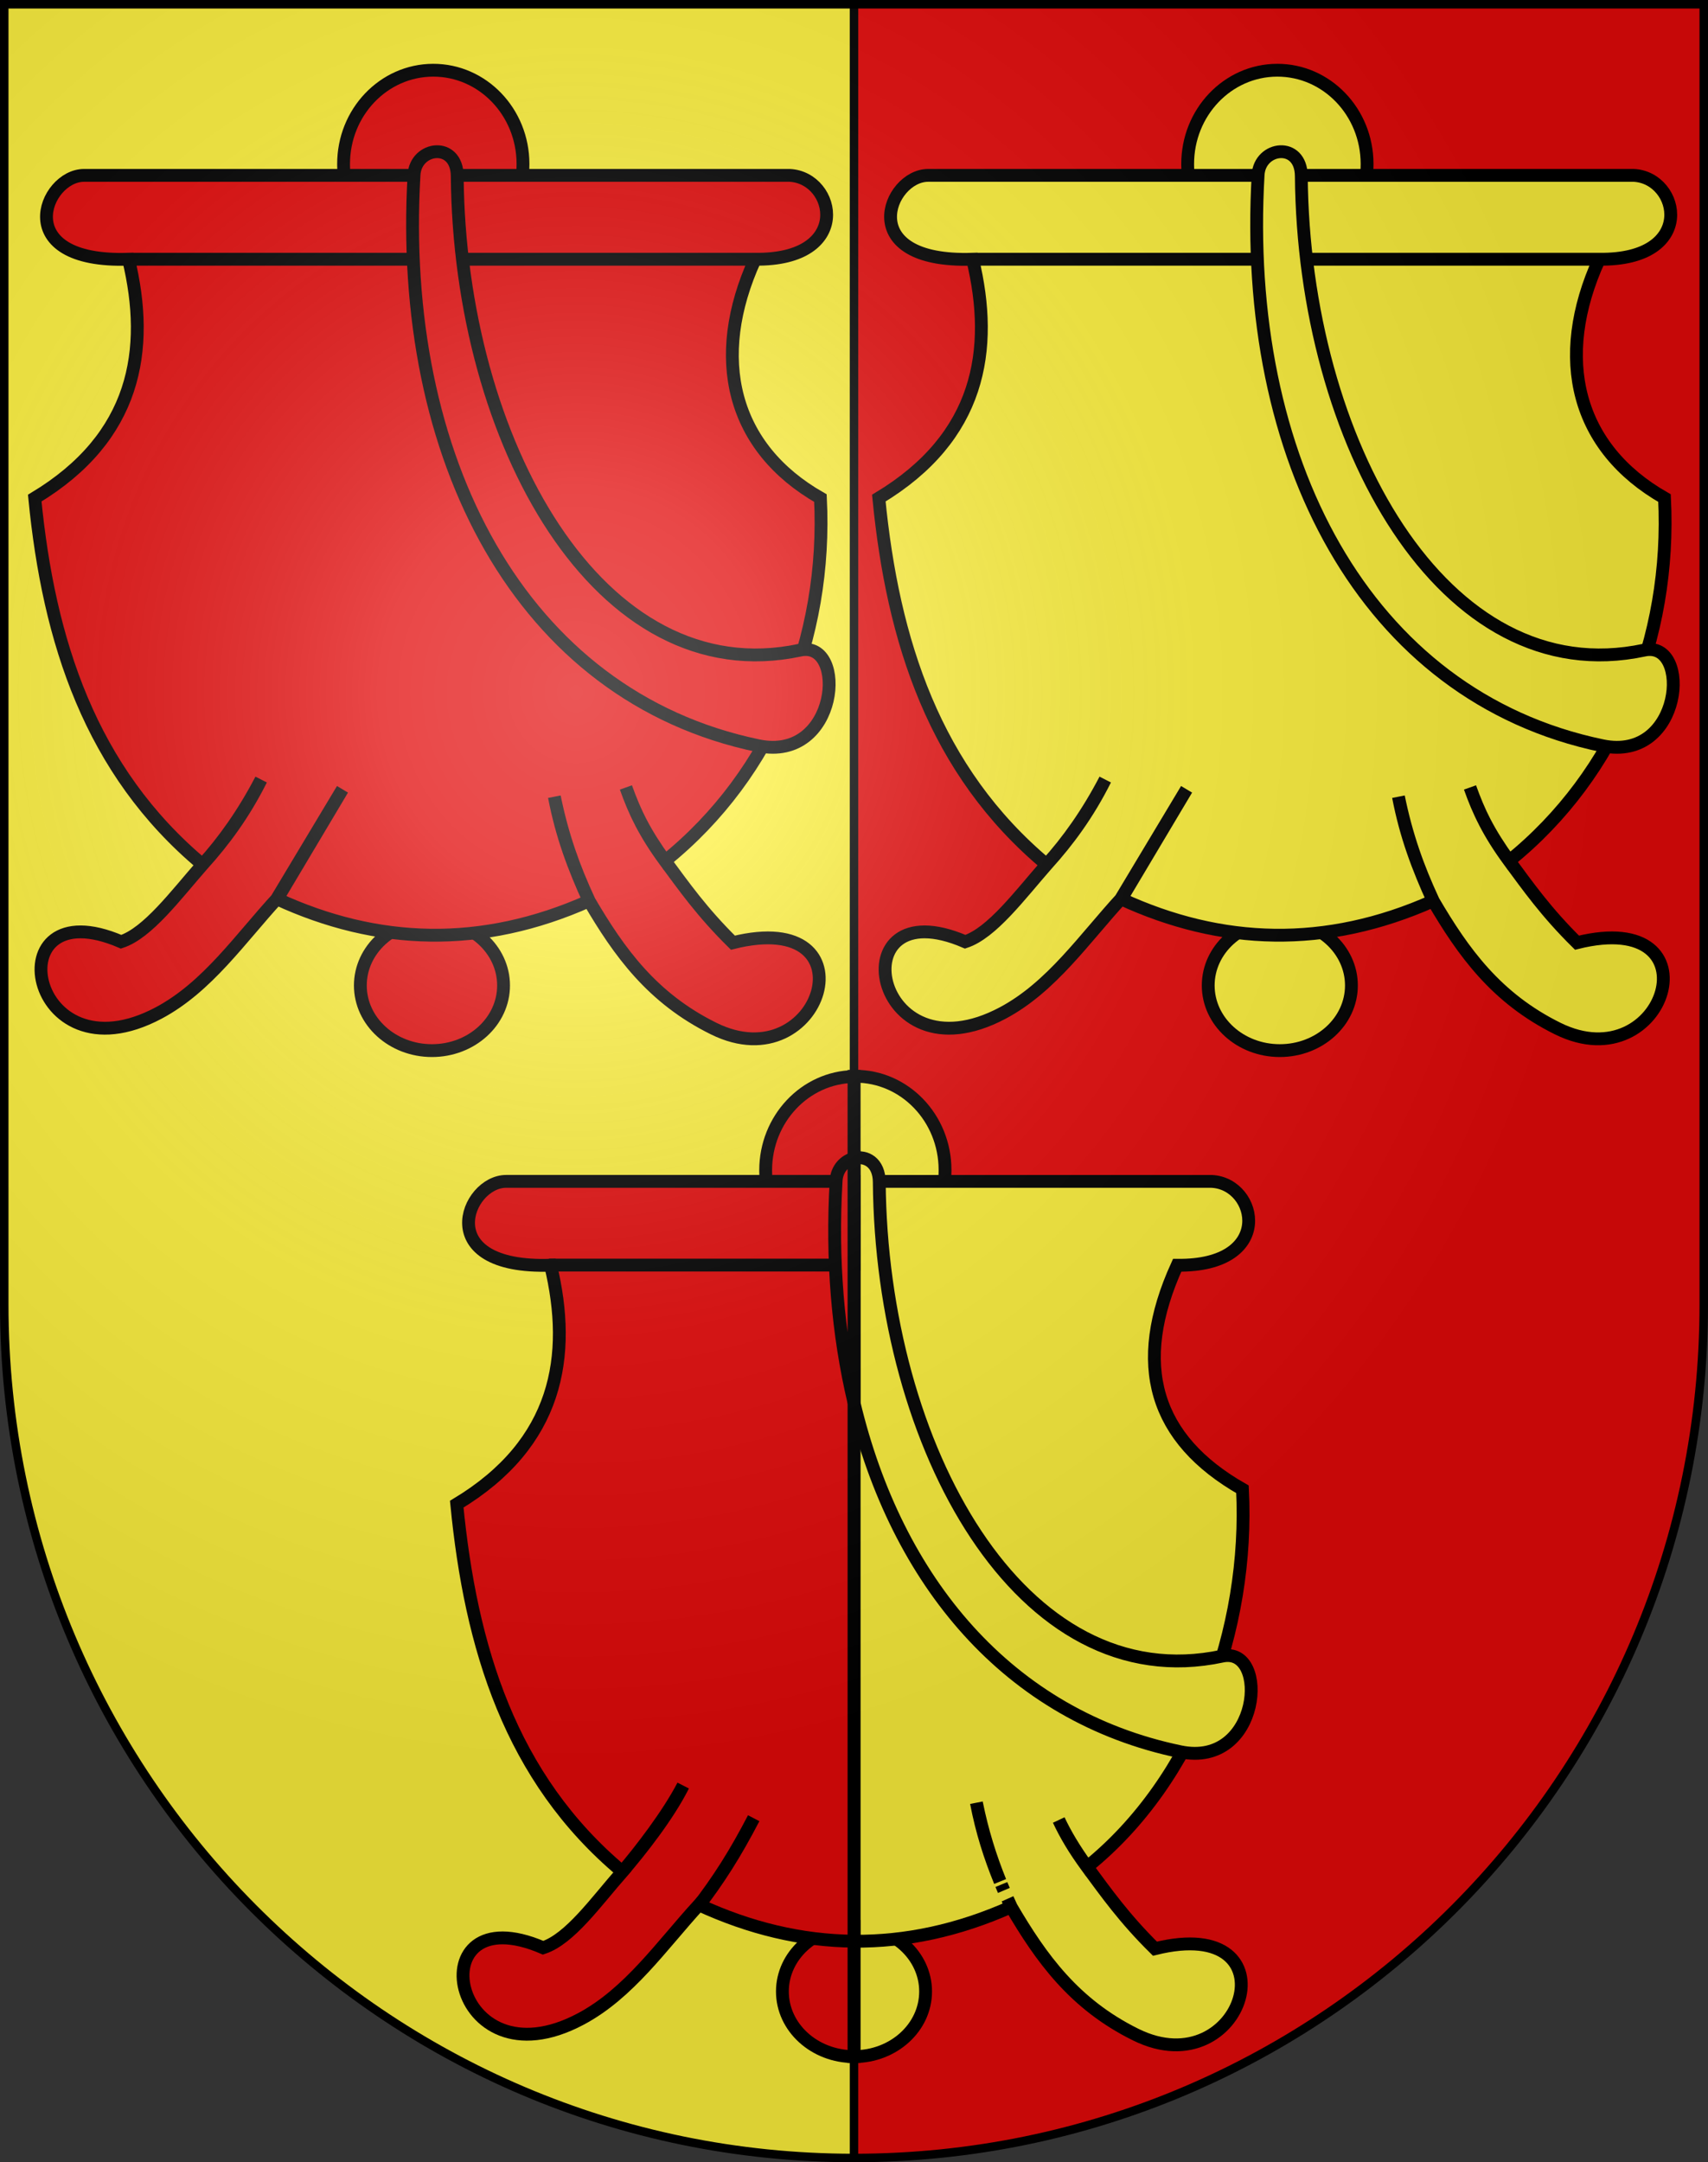
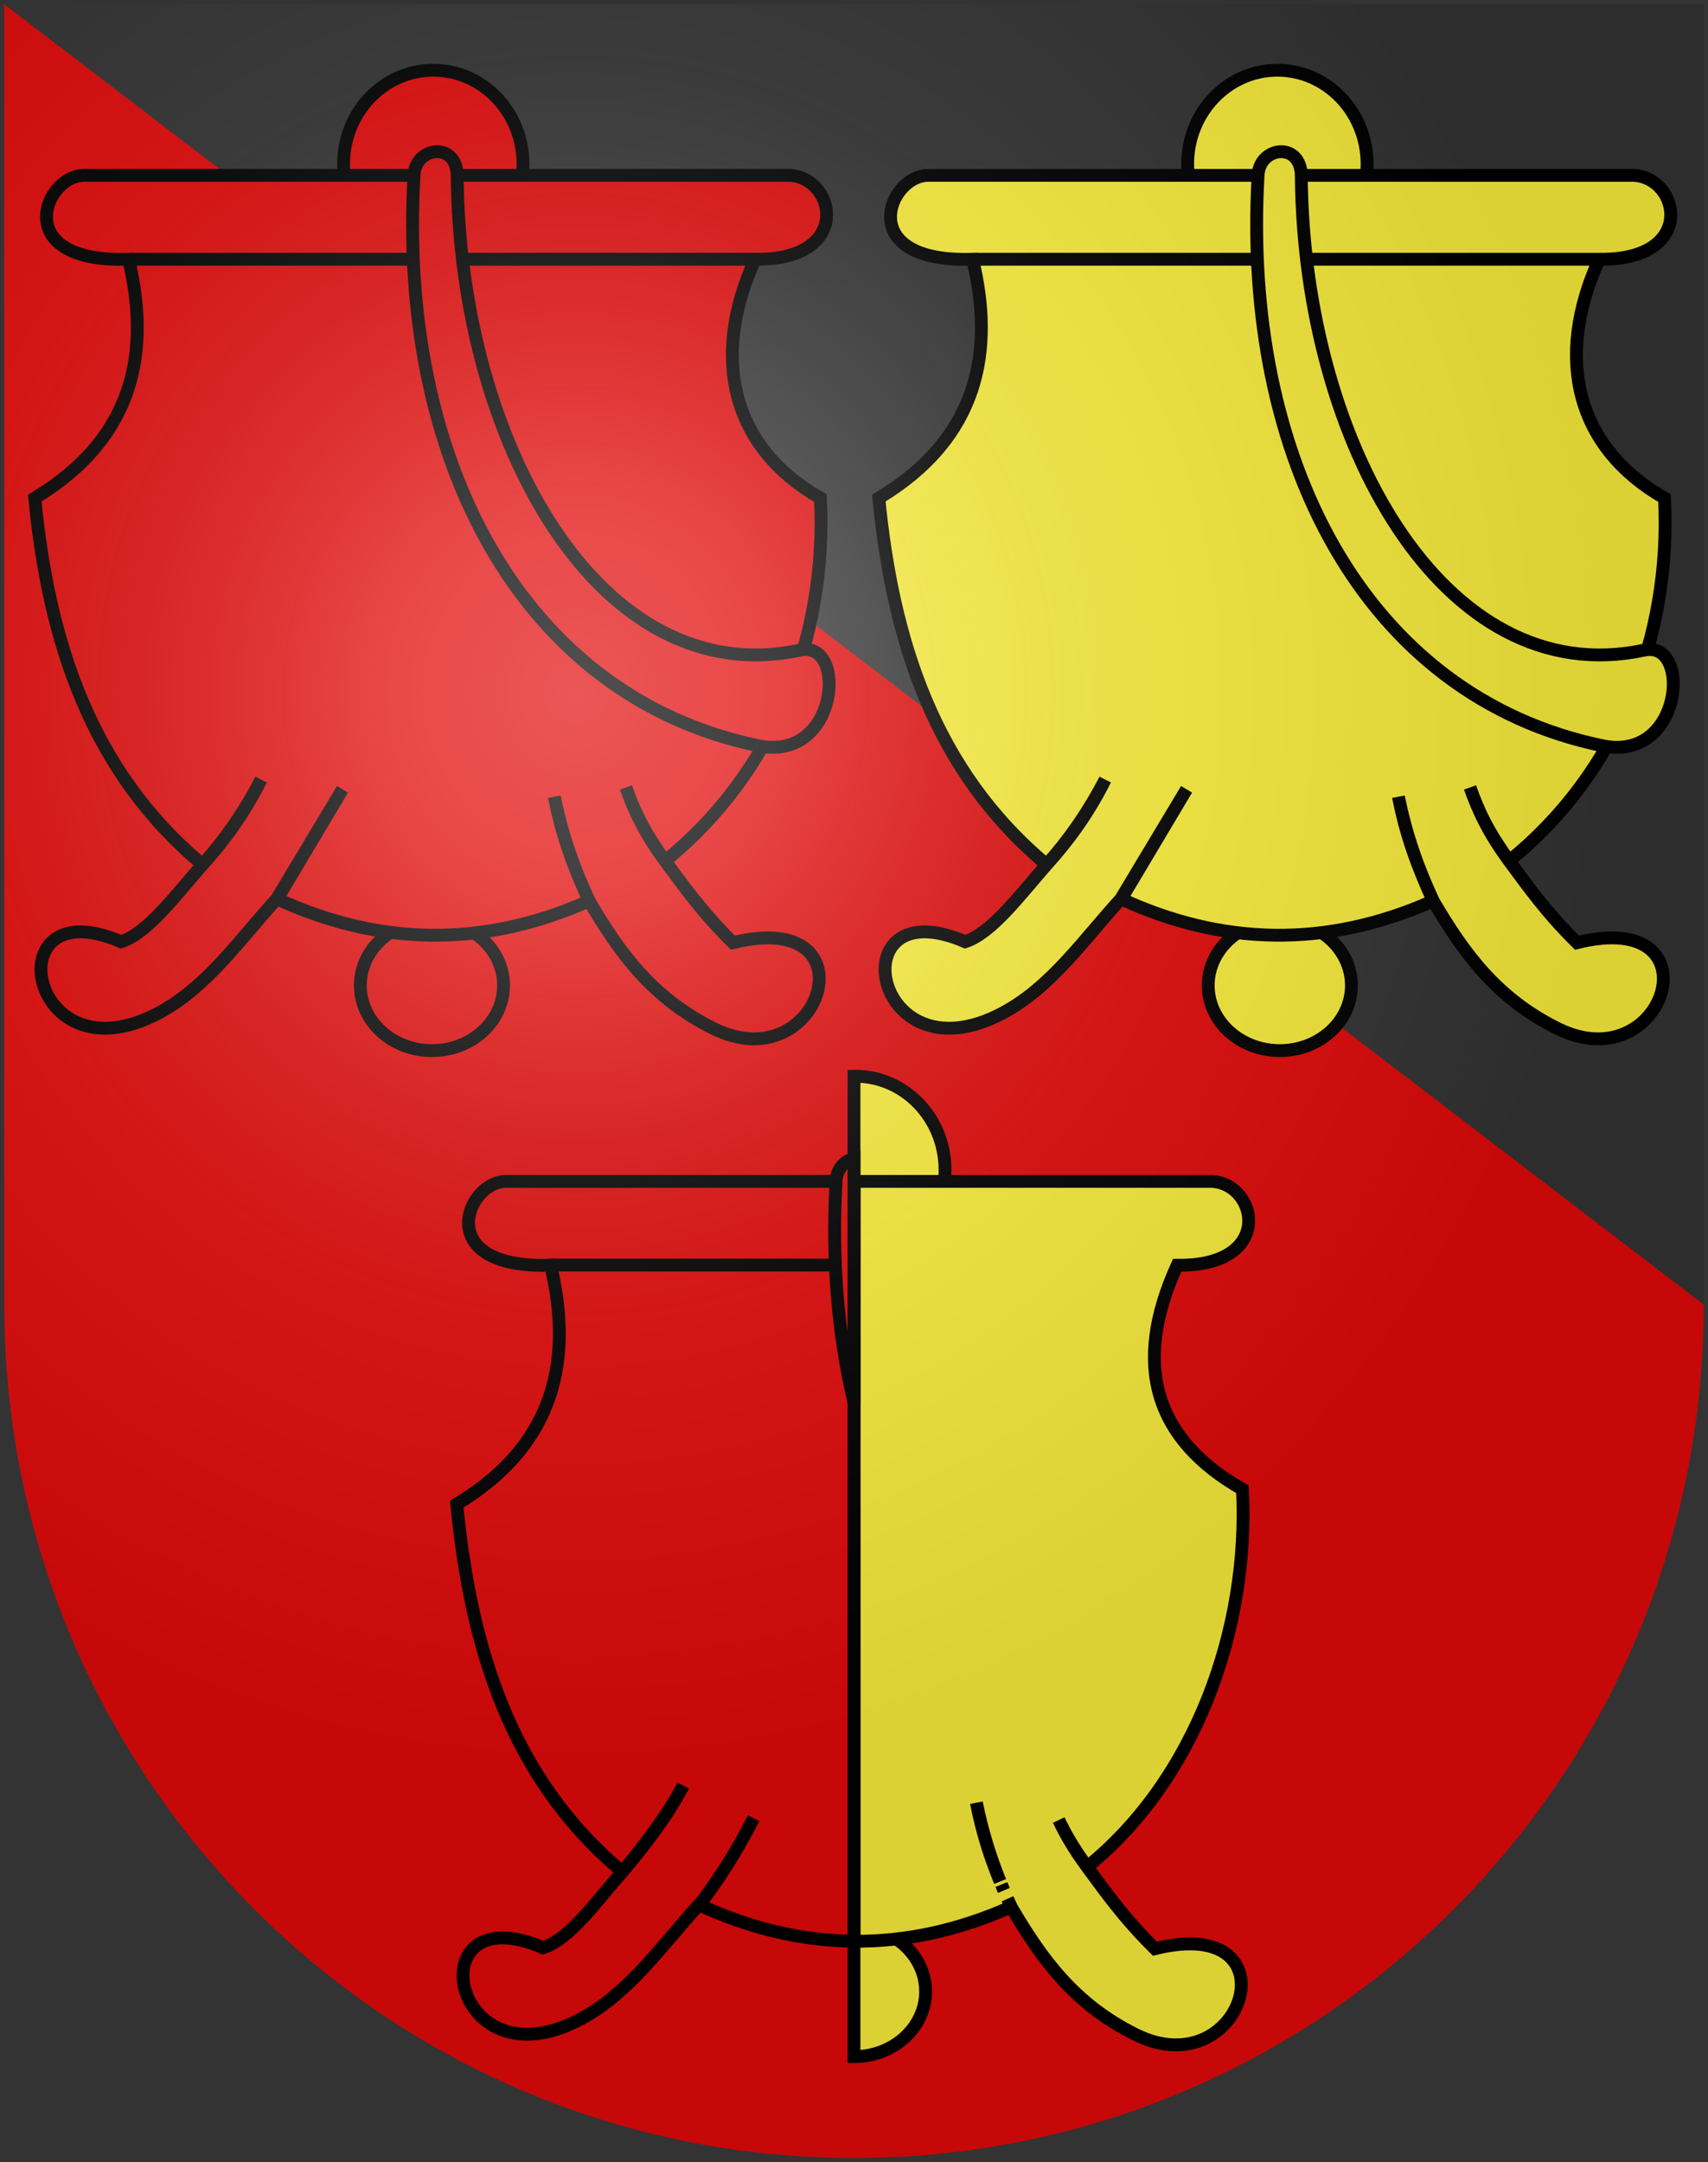
<svg xmlns="http://www.w3.org/2000/svg" xmlns:ns1="http://sodipodi.sourceforge.net/DTD/sodipodi-0.dtd" xmlns:ns2="http://www.inkscape.org/namespaces/inkscape" xmlns:xlink="http://www.w3.org/1999/xlink" height="763" width="603" version="1.0" id="svg20" ns1:version="0.32" ns2:version="0.46" ns1:docname="Plagne-coat_of_arms.svg" ns1:docbase="C:\Documents and Settings\Steve\Bureau\Blason Villages Suisse pour Wikipédia (par Delta-9)" ns2:output_extension="org.inkscape.output.svg.inkscape">
  <rect width="100%" height="100%" fill="#333333" stroke="none" />
  <defs id="defs29">
    <ns2:perspective ns1:type="inkscape:persp3d" ns2:vp_x="0 : 381.5 : 1" ns2:vp_y="0 : 1000 : 0" ns2:vp_z="603 : 381.5 : 1" ns2:persp3d-origin="301.5 : 254.33333 : 1" id="perspective28" />
    <linearGradient id="linearGradient2893">
      <stop style="stop-color:#ffffff;stop-opacity:0.314;" offset="0" id="stop2895" />
      <stop id="stop2897" offset="0.19" style="stop-color:#ffffff;stop-opacity:0.251;" />
      <stop style="stop-color:#6b6b6b;stop-opacity:0.125;" offset="0.6" id="stop2901" />
      <stop style="stop-color:#000000;stop-opacity:0.125;" offset="1" id="stop2899" />
    </linearGradient>
    <linearGradient id="linearGradient2955">
      <stop style="stop-color:white;stop-opacity:0;" offset="0" id="stop2965" />
      <stop style="stop-color:black;stop-opacity:0.646;" offset="1" id="stop2959" />
    </linearGradient>
    <radialGradient ns2:collect="always" xlink:href="#linearGradient2893" id="radialGradient3236" gradientUnits="userSpaceOnUse" gradientTransform="matrix(1.215,1.531577e-24,1.464684e-23,1.267,-839.192,-490.489)" cx="858.042" cy="579.933" fx="858.042" fy="579.933" r="300" />
    <ns2:perspective id="perspective2533" ns2:persp3d-origin="306 : 264 : 1" ns2:vp_z="612 : 396 : 1" ns2:vp_y="0 : 1000 : 0" ns2:vp_x="0 : 396 : 1" ns1:type="inkscape:persp3d" />
    <ns2:perspective id="perspective2853" ns2:persp3d-origin="306 : 264 : 1" ns2:vp_z="612 : 396 : 1" ns2:vp_y="0 : 1000 : 0" ns2:vp_x="0 : 396 : 1" ns1:type="inkscape:persp3d" />
  </defs>
  <ns1:namedview ns2:window-height="819" ns2:window-width="1195" ns2:pageshadow="2" ns2:pageopacity="0.0" guidetolerance="10.0" gridtolerance="10.0" objecttolerance="10.0" borderopacity="1.0" bordercolor="#666666" pagecolor="#ffffff" id="base" ns2:zoom="0.55552038" ns2:cx="263.15952" ns2:cy="357.89694" ns2:window-x="20" ns2:window-y="42" ns2:current-layer="layer2" showgrid="false" showguides="true" ns2:guide-bbox="true">
    <ns1:guide orientation="horizontal" position="761.5" id="guide1885" />
    <ns1:guide orientation="vertical" position="1.5" id="guide1887" />
    <ns1:guide orientation="horizontal" position="1.5" id="guide1889" />
    <ns1:guide orientation="vertical" position="601.5" id="guide1891" />
    <ns1:guide orientation="vertical" position="301.501" id="guide1893" />
  </ns1:namedview>
  <desc id="desc22">Coat of Arms of Canton of Freiburg (Fribourg)</desc>
  <g ns2:groupmode="layer" id="layer1" ns2:label="Fond écu" style="opacity:1;display:inline" ns1:insensitive="true">
-     <path id="path1899" d="M 1.5,1.5 L 1.5,460.368 C 1.5,626.678 135.815,761.5 301.5,761.5 C 467.185,761.5 601.5,626.678 601.5,460.368 L 601.5,1.5 L 1.5,1.5 z" style="fill:#e20909;fill-opacity:1" />
-     <path style="opacity:1;fill:#fcef3c" d="M 1.5,1.5 L 1.5,460.375 C 1.5,626.686 135.814,761.5 301.5,761.5 L 301.5,1.5 L 1.5,1.5 z" id="path2817" />
+     <path id="path1899" d="M 1.5,1.5 L 1.5,460.368 C 1.5,626.678 135.815,761.5 301.5,761.5 C 467.185,761.5 601.5,626.678 601.5,460.368 L 1.5,1.5 z" style="fill:#e20909;fill-opacity:1" />
  </g>
  <g ns2:groupmode="layer" id="layer2" ns2:label="Meubles" style="opacity:1;display:inline" ns1:insensitive="true">
    <path id="path2822" d="M 301.5,679.757 L 301.5,725.736 C 315.462,725.736 326.779,715.444 326.779,702.747 C 326.779,690.05 315.462,679.757 301.5,679.757 z M 301.89,379.78 C 301.759,379.78 301.63,379.789 301.5,379.791 L 301.5,446.126 C 301.684,446.129 301.865,446.139 302.05,446.139 C 319.54,446.092 333.684,431.238 333.64,412.96 L 333.64,412.793 C 333.597,394.514 319.382,379.734 301.89,379.78 z" style="fill:#fcef3c;stroke:#000000;stroke-width:4.529" />
    <path id="path2824" d="M 438.648,525.533 C 407.562,507.847 399.589,481.603 415.594,446.478 L 415.595,446.478 C 450.074,446.935 444.194,417.679 427.777,416.883 L 301.5,416.883 L 301.5,685.006 C 319.713,685.168 338.228,681.257 356.98,672.886 C 356.544,671.935 356.12,670.989 355.7,670.044 C 356.123,670.991 356.541,671.939 356.98,672.886 C 367.607,691.021 379.222,707.247 401.001,717.987 C 439.115,736.778 458.091,675.137 407.747,687.646 C 396.794,676.839 390.545,667.915 383.794,658.789 C 379.234,652.57 376.187,647.375 373.785,642.242 C 376.176,647.308 379.23,652.464 383.794,658.789 C 421.926,628.083 441.147,574.93 438.648,525.533 z M 353.536,665.013 C 353.821,665.705 354.115,666.395 354.409,667.083 C 354.113,666.394 353.823,665.703 353.536,665.013 z M 344.717,636.143 C 346.776,646.314 349.581,655.256 353.089,663.933 C 349.527,655.206 346.684,646.38 344.717,636.143 z" style="fill:#fcef3c;stroke:#000000;stroke-width:4.529" />
-     <path id="path2826" d="M 431.509,584.411 C 360.481,599.608 311.209,510.654 310.42,417.123 C 310.363,410.148 305.668,407.733 301.5,408.757 L 301.5,495.009 C 316.503,557.954 355.887,605.536 416.726,618.156 C 445.1,624.041 448.312,580.815 431.509,584.411 z" style="fill:#fcef3c;stroke:#000000;stroke-width:4.529" />
-     <path id="path2830" d="M 276.222,702.746 C 276.222,715.443 287.539,725.735 301.5,725.735 L 301.5,679.756 C 287.54,679.757 276.222,690.05 276.222,702.746 z M 270.312,412.969 C 270.312,431.073 284.235,445.767 301.5,446.032 L 301.5,379.875 C 284.235,380.139 270.312,394.865 270.312,412.969 z" style="fill:#e20909;stroke:#000000;stroke-width:4.529" />
    <path d="M 178.688,416.875 C 164.511,416.875 152.299,447.872 194.376,446.469 C 202.064,478.406 196.991,509.269 161.251,530.782 C 166.175,581.226 180.096,627.403 219.725,660.495 C 210.297,671.228 201.179,684.216 191.751,687.312 C 146.697,667.904 158.672,737.138 205.064,712.437 C 222.083,703.375 233.579,686.549 246.752,672.157 C 264.64,680.423 282.919,684.834 301.502,685.001 L 301.502,416.875 L 178.688,416.875 z M 241.188,630.094 C 235.829,640.785 226.172,652.977 219.725,660.494 C 226.149,652.923 235.728,640.563 241.188,630.094 z" ns1:nodetypes="cccccsccccccc" id="path11863" style="fill:#e20909;stroke:#000000;stroke-width:4.529" />
    <path d="M 193.814,446.419 L 301.442,446.419" ns1:nodetypes="cc" id="path14543" style="fill:none;stroke:#000000;stroke-width:4.529" />
    <path d="M 301.5,408.75 C 298.312,409.537 295.439,412.34 295.187,416.656 C 293.574,444.289 295.735,470.762 301.5,494.969 L 301.5,408.75 z" id="path11865" style="fill:#e20909;stroke:#000000;stroke-width:4.529" />
    <path d="M 245.838,673.559 C 253.722,663.408 259.693,653.899 266.087,641.604" ns1:nodetypes="cc" id="path15430" style="fill:none;stroke:#000000;stroke-width:4.529" />
    <path style="fill:#e20909;stroke:#000000;stroke-width:4.529" d="M 152.5,324.757 C 138.539,324.757 127.222,335.049 127.222,347.746 C 127.222,360.444 138.539,370.736 152.5,370.736 C 166.462,370.736 177.779,360.443 177.779,347.746 C 177.779,335.049 166.462,324.757 152.5,324.757 z M 152.889,24.78 C 135.398,24.827 121.254,39.681 121.298,57.959 C 121.298,58.015 121.298,58.07 121.298,58.126 C 121.342,76.404 135.557,91.184 153.049,91.138 C 170.54,91.092 184.684,76.237 184.64,57.959 C 184.64,57.904 184.64,57.849 184.64,57.793 C 184.596,39.514 170.381,24.734 152.889,24.78 z" id="path2837" />
    <path style="fill:#e20909;stroke:#000000;stroke-width:4.529" id="path1939" ns1:nodetypes="cccccsccccccsccccccsccccc" d="M 289.648,175.766 C 258.562,158.082 250.59,126.604 266.595,91.479 L 45.375,91.479 L 266.596,91.479 C 301.075,91.937 295.193,62.681 278.777,61.885 L 29.678,61.885 C 15.501,61.885 3.299,92.882 45.375,91.479 C 53.063,123.415 48.005,154.253 12.265,175.766 C 17.189,226.211 31.878,272.005 71.507,305.098 C 78.979,296.83 85.951,287.063 92.19,275.099 C 86.065,287.318 78.982,296.848 71.507,305.098 C 62.079,315.832 52.188,329.223 42.759,332.322 C -2.295,312.912 9.665,382.14 56.056,357.438 C 73.247,348.285 84.808,331.222 98.149,316.733 L 120.914,278.528 L 97.727,317.155 C 133.158,333.534 170.083,334.806 207.98,317.888 C 202.569,306.068 198.356,294.876 195.718,281.144 C 198.488,294.835 202.607,306.303 207.98,317.888 C 218.607,336.023 230.224,352.249 252.002,362.987 C 290.116,381.779 309.091,320.138 258.748,332.648 C 247.795,321.841 241.546,312.916 234.794,303.79 C 227.502,293.843 224.075,286.513 220.979,277.874 C 224.021,286.484 227.461,293.626 234.794,303.79 C 272.925,273.083 292.147,225.162 289.648,175.766 z" />
    <path style="fill:#e20909;stroke:#000000;stroke-width:4.529" id="path4600" ns1:nodetypes="cssss" d="M 146.175,61.661 C 140.364,161.178 183.482,245.683 267.726,263.156 C 296.099,269.041 299.312,225.816 282.509,229.411 C 211.481,244.608 162.209,155.654 161.42,62.123 C 161.32,49.809 146.756,51.696 146.175,61.661 z" />
    <path style="fill:#fcef3c;stroke:#000000;stroke-width:4.529" d="M 450.889,24.78 C 433.399,24.827 419.254,39.681 419.298,57.959 C 419.298,58.015 419.298,58.07 419.298,58.126 C 419.343,76.404 433.558,91.184 451.049,91.138 C 468.54,91.092 482.684,76.237 482.64,57.959 C 482.64,57.904 482.64,57.849 482.64,57.793 C 482.596,39.514 468.381,24.734 450.889,24.78 z M 451.833,324.757 C 437.871,324.757 426.555,335.049 426.555,347.746 C 426.555,360.444 437.871,370.736 451.833,370.736 C 465.795,370.736 477.111,360.443 477.111,347.746 C 477.112,335.049 465.794,324.757 451.833,324.757 z" id="path2842" />
    <path style="fill:#fcef3c;stroke:#000000;stroke-width:4.529" id="path6386" ns1:nodetypes="cccccsccccccsccccccsccccc" d="M 587.649,175.766 C 556.563,158.082 548.59,126.604 564.596,91.479 L 343.375,91.479 L 564.596,91.479 C 599.075,91.937 593.193,62.681 576.776,61.885 L 327.678,61.885 C 313.5,61.885 301.299,92.882 343.375,91.479 C 351.063,123.415 346.004,154.253 310.265,175.766 C 315.189,226.211 329.877,272.005 369.506,305.098 C 376.978,296.83 383.949,287.063 390.19,275.099 C 384.065,287.318 376.981,296.848 369.506,305.098 C 360.078,315.832 350.187,329.223 340.759,332.322 C 295.705,312.912 307.664,382.14 354.056,357.438 C 371.246,348.285 382.808,331.222 396.149,316.733 L 418.915,278.528 L 395.727,317.155 C 431.158,333.534 468.083,334.806 505.98,317.888 C 500.569,306.068 496.356,294.876 493.717,281.144 C 496.488,294.835 500.607,306.303 505.98,317.888 C 516.608,336.023 528.223,352.249 550.002,362.987 C 588.115,381.779 607.092,320.138 556.748,332.648 C 545.795,321.841 539.546,312.916 532.794,303.79 C 525.502,293.843 522.074,286.513 518.979,277.874 C 522.021,286.484 525.461,293.626 532.794,303.79 C 570.925,273.083 590.148,225.162 587.649,175.766 z" />
    <path style="fill:#fcef3c;stroke:#000000;stroke-width:4.529" id="path6388" ns1:nodetypes="cssss" d="M 444.174,61.661 C 438.363,161.178 481.481,245.683 565.726,263.156 C 594.099,269.041 597.312,225.816 580.509,229.411 C 509.481,244.608 460.208,155.654 459.42,62.123 C 459.321,49.809 444.756,51.696 444.174,61.661 z" />
-     <line id="line2846" y2="761.5" x2="301.5" y1="1.5" x1="301.5" style="fill:none;stroke:#000000;stroke-width:3" />
  </g>
  <g ns2:groupmode="layer" id="layer3" ns2:label="Reflet final" style="display:inline" ns1:insensitive="true">
    <path style="fill:url(#radialGradient3236);fill-opacity:1" d="M 1.5,1.5 L 1.5,460.368 C 1.5,626.679 135.815,761.5 301.5,761.5 C 467.185,761.5 601.5,626.679 601.5,460.368 L 601.5,1.5 L 1.5,1.5 z " id="path2346" />
  </g>
  <g ns2:groupmode="layer" id="layer4" ns2:label="Contour final" style="display:inline" ns1:insensitive="true">
-     <path style="fill:none;fill-opacity:1;stroke:#000000;stroke-width:3;stroke-miterlimit:4;stroke-dasharray:none;stroke-opacity:1" d="M 1.5,1.5 L 1.5,460.368 C 1.5,626.679 135.815,761.5 301.5,761.5 C 467.185,761.5 601.5,626.679 601.5,460.368 L 601.5,1.5 L 1.5,1.5 z " id="path3239" />
-   </g>
+     </g>
</svg>